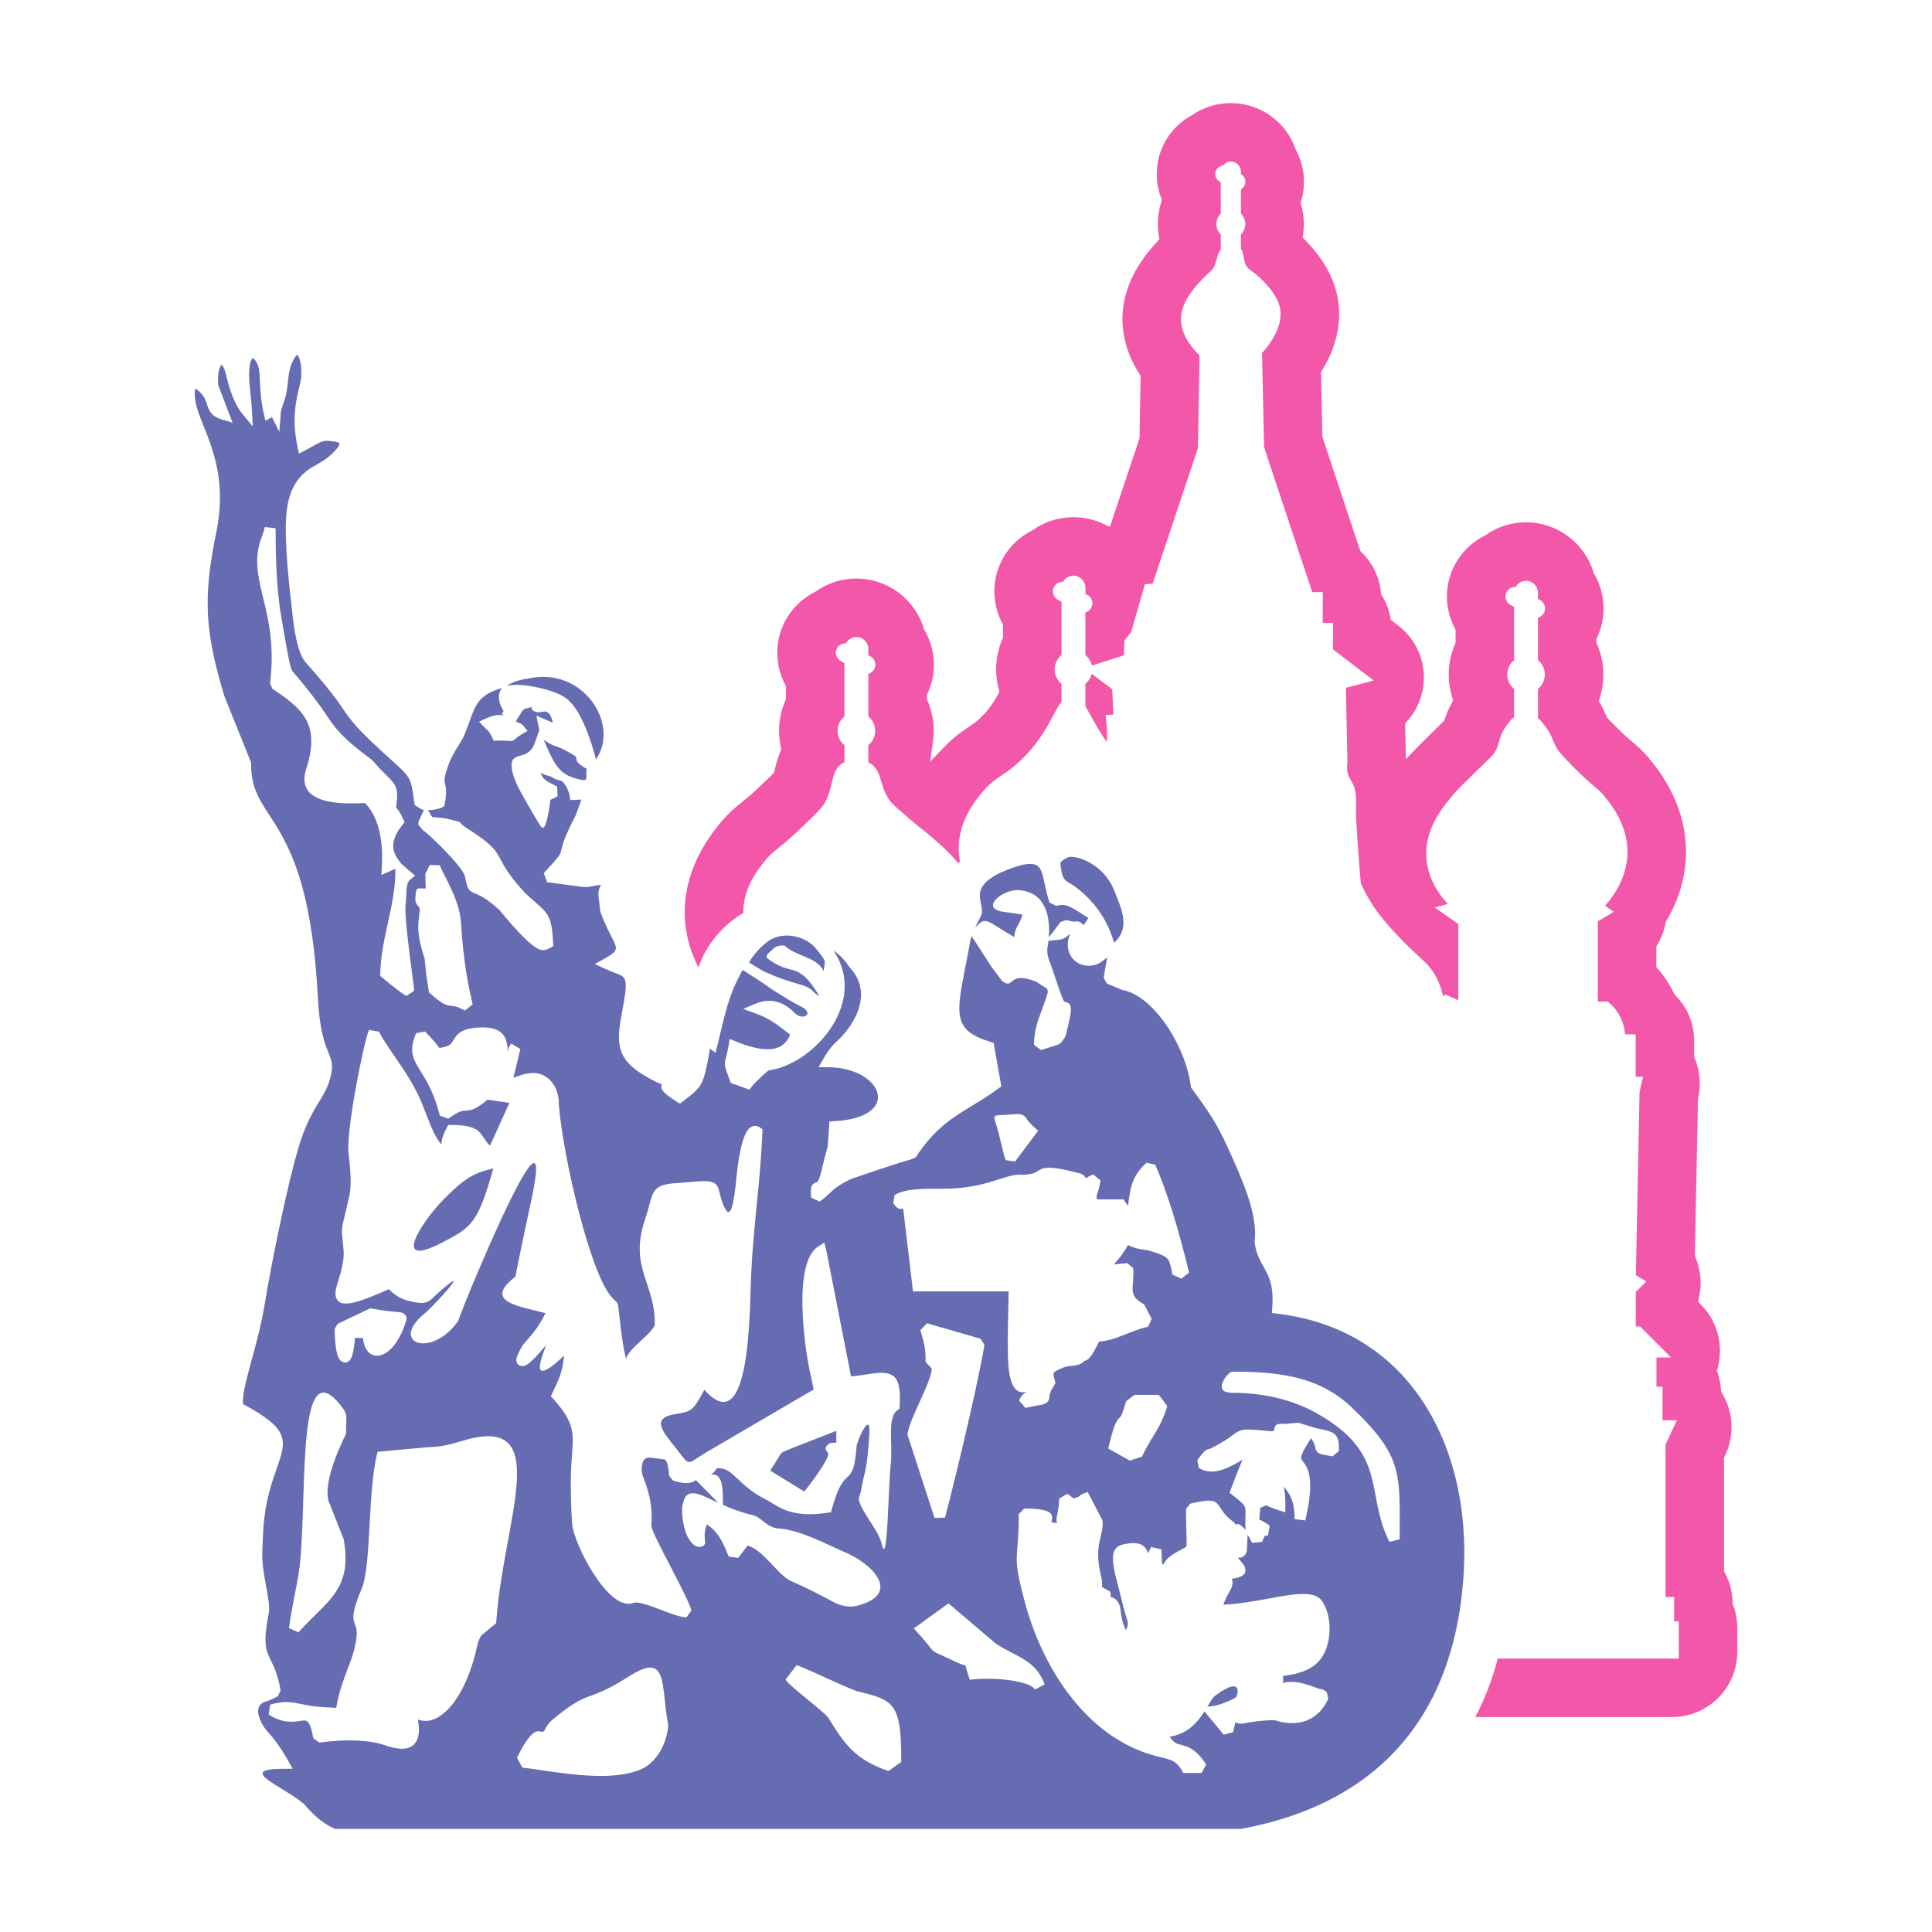
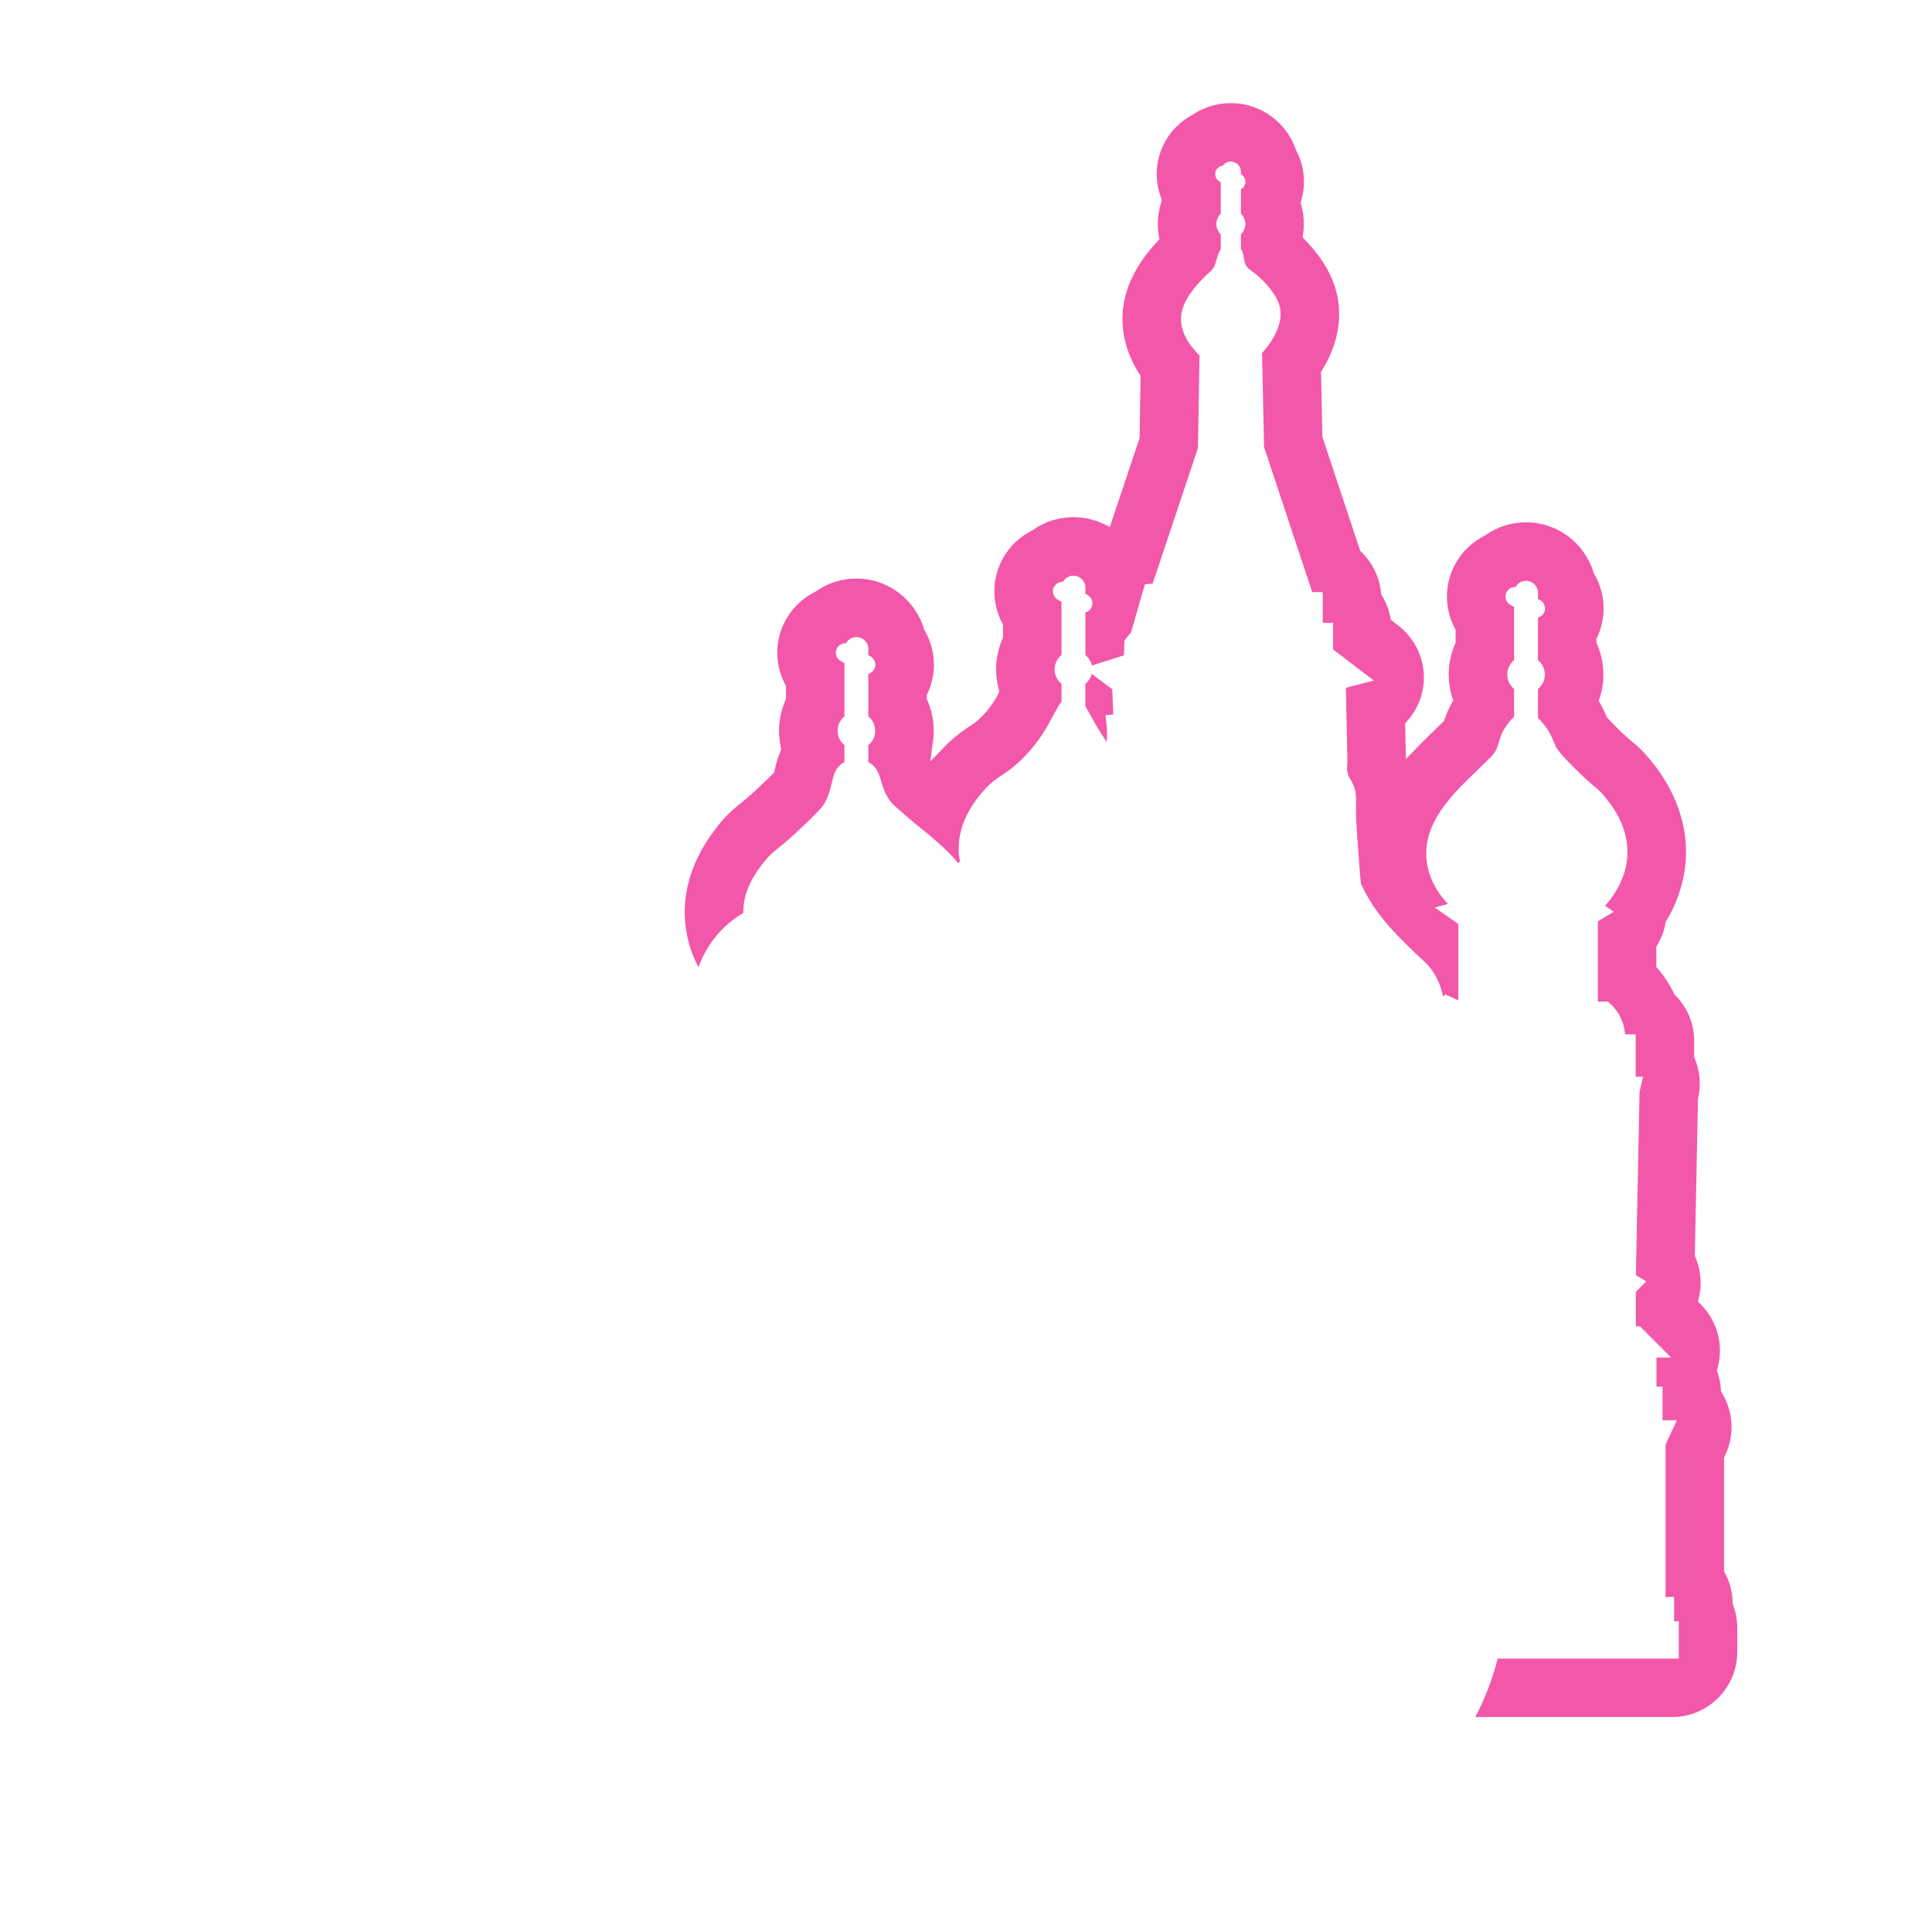
<svg xmlns="http://www.w3.org/2000/svg" fill-rule="evenodd" clip-rule="evenodd" image-rendering="optimizeQuality" shape-rendering="geometricPrecision" text-rendering="geometricPrecision" viewBox="0 0 100000 100000">
  <path fill="none" d="M28 28h99943v99943H28z" />
  <path fill="#f357aa" fill-rule="nonzero" d="M63708 8365c144 0 275 58 369 153 95 94 153 225 153 369v130l12 6h1c105 61 177 160 206 271h-1c28 108 16 228-44 332l-1 3c-41 69-98 124-167 162v-1l-6 3v1267c42 41 79 86 110 136 74 116 118 253 118 399 0 145-44 282-118 398v2c-31 48-68 93-110 134v742c85 126 113 278 145 452 22 124 49 270 110 396 65 136 169 213 311 317 64 47 135 99 221 169 252 205 524 479 747 770l1-1c203 264 368 545 449 808 182 593-19 1196-296 1681-201 352-445 642-595 809l104 4867 2495 7510h544v1589h530v1372l1536 1174 575 439-701 183-745 194 82 3872 1 32-5 30c-11 69-20 154-17 248 2 90 17 192 50 298 38 120 89 204 135 280l1 1 50 85 6 8c246 440 235 850 223 1252l-2 78c-7 250 6 588 35 1074 28 463 77 1113 141 1981v1c18 243 34 423 47 561 10 111 23 233 34 341 170 365 346 681 513 951 173 279 339 510 481 693 617 800 1492 1634 1772 1901l7 5 2 2-1 1 311 291c319 296 470 436 664 739 220 343 360 694 448 1020 21 77 38 152 54 227l123-98 195 88 472 215v-3948l-600-423-618-436 679-181c-130-138-271-303-406-493-357-500-682-1173-715-1989-62-1490 937-2644 1478-3268l15-17c98-113 279-299 497-517 216-216 470-465 718-705l1-1 303-293c378-362 487-467 593-676 85-167 125-308 163-443 66-234 129-456 352-779 69-101 147-213 241-321 57-65 118-127 185-182v-1444c-79-65-147-142-203-229h-1c-96-150-152-328-152-518s56-368 152-518h1c56-87 124-164 203-229v-2751l-200-116c-117-67-196-178-228-299v-1c-32-121-18-254 49-371 44-76 108-138 182-180l1-1c73-41 156-64 242-64l29 1c28-52 65-100 106-142 112-112 267-181 437-181s325 69 437 181l-1 1c112 111 182 266 182 436v316l34 20h3l83 49c117 68 196 178 228 299v1c22 82 22 170-1 255v32l-47 82c-44 78-108 138-180 180l-3 2c-37 21-76 37-117 48v2203c79 65 148 142 203 229h1c96 150 152 328 152 518s-56 368-152 518h-1c-55 87-124 164-203 229v1503c51 45 98 93 143 142 74 82 149 178 219 267h1c238 306 335 543 435 786l1 2c32 79 66 160 107 246 35 73 81 161 216 327 154 189 414 471 868 919 525 517 784 732 961 879l1-1c178 148 282 234 462 452 178 215 467 567 719 1034 257 479 476 1076 498 1771 28 849-257 1575-590 2127-189 315-396 573-568 766l1 1 451 311-470 282-356 213v4155h519l101 90c82 71 201 187 320 344 119 159 242 365 334 621h1c78 217 115 423 129 600l2 37h552v2195h379l-98 431-80 352-191 9489 151 91 388 233-321 320-221 221v1787h217l104 104 902 902 604 604h-758v1511h313v1737h745l-235 503-354 758v7884h445v1260h241v1930h-9372c-275 1075-668 2091-1161 3028h10179c934 0 1780-379 2392-991 612-611 990-1457 990-2391v-1221c0-214-18-419-54-613-36-201-92-398-164-588l-21-55-1-64c-4-274-42-542-109-797-68-262-168-512-295-747l-42-79v-5877l34-74 38-81c240-514 343-1073 312-1623s-197-1093-493-1577l-47-75-5-89c-8-152-28-304-57-453-28-150-68-297-116-439l-35-103 30-105c166-588 168-1201 19-1776-148-569-446-1102-882-1538l-8-8-139-139 45-192c47-198 77-398 88-595s4-399-21-603c-19-159-50-316-91-467-41-155-94-305-155-448l-29-69 1-76 39-1898 123-6107v-37l8-34 3-13c78-344 100-696 70-1043-30-349-115-692-250-1014l-28-66v-821c0-459-90-895-253-1291-170-412-421-784-732-1096l-43-44-26-55c-105-223-227-441-365-652-138-212-289-412-450-596l-88-102v-1060l51-86c103-173 191-356 263-546 71-188 125-384 161-584l12-63 33-56c350-587 615-1210 786-1850 170-632 248-1279 227-1921-39-1202-402-2220-810-3006-412-793-871-1351-1098-1626-165-200-315-359-456-494-135-130-272-247-411-361-75-62-160-133-282-243-115-103-268-246-486-462-137-135-228-225-282-280l1-1c-102-104-174-180-224-234l-40-43-25-60c-36-86-81-188-135-301-51-107-114-230-190-364l-77-135 48-147c64-198 113-400 144-601v-1c31-196 47-401 47-614 0-275-28-543-81-801h-1c-55-268-138-527-244-773l-30-70v-213l35-74c175-374 283-773 318-1181 36-406 1-820-107-1224-43-157-95-310-156-456-62-149-133-292-212-426l-20-34-13-42c-230-756-702-1410-1324-1872-605-448-1355-714-2167-714-387 0-758 60-1104 169-360 115-697 285-999 499l-23 16-23 11c-304 153-588 351-839 587-245 230-459 499-632 799l-1-1c-235 408-384 849-444 1301-59 451-29 916 93 1372 35 131 76 257 122 374h1c49 126 103 247 162 358l41 79v672l-30 70c-106 246-188 505-244 773-53 258-82 526-82 801 0 210 16 412 45 603 31 200 78 398 140 591l45 143-72 132c-89 165-162 319-221 458-59 140-107 270-145 384l-28 84-62 60-267 258c-262 254-474 462-646 633-175 174-311 310-415 418l-589 611-18-849-18-861-3-139 94-104c202-223 375-475 513-748 135-268 236-556 296-856 128-633 68-1276-150-1859-219-582-599-1104-1113-1497l-274-210-108-82-25-132c-39-202-95-397-166-581-73-188-163-369-268-541l-42-69-8-82c-38-405-148-790-317-1140-173-360-409-686-695-963l-60-59-28-84-149-446-1767-5320-17-50-1-54-42-1986-26-1217-2-103 54-89c432-701 710-1431 825-2157 112-715 67-1431-145-2118-140-458-349-880-586-1256-308-489-663-901-977-1219l-122-124 24-174c12-85 22-172 28-262 6-82 9-170 9-263 0-177-12-347-34-509-23-166-58-333-104-497l-27-98 28-97c130-438 170-891 126-1332-45-447-178-885-389-1285l-10-19-11-31c-243-703-704-1309-1301-1734-580-413-1290-656-2056-656-363 0-710 53-1033 151-337 103-654 255-942 448l-13 10-17 9c-283 151-545 343-778 568l-1-1c-227 220-426 473-589 755v1c-264 458-411 952-451 1448-42 516 32 1034 213 1512l43 116-37 115c-57 181-101 367-130 557h-1c-28 180-43 370-43 569 0 105 5 210 14 311v1c8 107 21 210 38 309l29 171-119 128c-264 283-654 729-1003 1309h-1c-343 571-648 1275-752 2084-75 586-38 1177 103 1755 142 585 393 1159 743 1702l57 89-2 108-52 3062-1 56-17 50-1393 4165-125 375-357-166c-235-109-485-194-745-251l-1-1c-248-55-511-84-784-84-387 0-759 59-1104 169-361 115-698 285-1000 499l-22 16-24 11c-304 153-587 351-838 587-247 232-461 500-633 797v2c-235 407-385 849-444 1299-59 452-29 917 93 1373 34 129 75 254 122 374v2c46 119 101 237 163 355l41 78v674l-30 70c-106 246-189 505-244 773h-1c-53 258-81 526-81 801 0 180 11 353 33 516 22 167 56 337 102 507l34 127-61 122v1l-3 7c-124 236-264 457-416 661s-322 395-506 572c-105 101-186 171-270 234v-1c-89 68-168 120-277 193-161 107-358 239-580 411-216 168-460 377-718 644l-747 769 143-1062c12-83 21-170 26-261v-1c6-80 8-169 8-262 0-275-28-544-81-801-56-268-138-527-244-773l-31-70v-213l35-74c176-375 283-774 319-1181 36-406 0-820-108-1224-41-156-94-309-155-455-63-150-134-293-213-427l-20-34-13-42c-229-756-701-1410-1323-1872-605-448-1355-714-2167-714-388 0-759 60-1104 169-360 115-697 285-1000 499l-22 16-23 11c-305 152-588 350-839 587-246 230-460 499-633 798h-1c-235 408-384 849-443 1301-59 451-29 916 93 1372 34 128 75 254 122 374v2c48 122 103 242 163 356l41 79v672l-30 70c-106 245-189 505-244 772h-1c-53 258-81 527-81 802 0 148 8 291 22 427 16 144 39 285 69 420l24 108-42 102c-160 390-243 734-296 953l-1 5v4l-11 48-24 100-73 72-228 224-1 2-203 196-2 1c-303 293-535 506-723 670-213 186-343 290-458 384h-2c-350 283-749 606-1224 1213l-20 26-1 1c-461 590-1757 2284-1686 4607 21 700 158 1338 367 1910 99 271 214 528 341 770 417-1190 1248-2184 2320-2812-11-621 169-1171 397-1623 227-448 496-792 668-1012l1 1c265-340 442-482 745-727 279-226 677-548 1382-1230 315-304 550-534 715-713 155-167 258-299 324-422 192-356 274-696 342-981 115-486 204-855 646-1096l2-1 14-7v-873c-79-66-149-143-204-230-96-149-152-327-152-517 0-191 56-368 152-518 55-86 125-164 204-229v-2752l-199-115v1l-29-18-17-10-9-9c-87-67-148-161-175-263l1-1c-33-121-19-252 47-368l2-3 3-6 21-36 13-13c40-51 90-94 144-125 74-42 160-65 244-65l30 1c28-52 64-99 105-141v-1c111-112 266-181 437-181 170 0 325 69 437 181 111 111 181 266 181 437v316l118 69h1c117 67 196 177 229 299 31 119 18 253-49 370h1c-45 77-108 138-181 180l-3 2c-36 21-76 37-116 48v2203c79 65 148 142 204 229v1c96 150 152 327 152 517s-56 368-153 518c-56 86-124 163-203 228v882h1c442 230 544 573 673 1010 92 311 202 686 517 1077 71 88 308 294 779 705 423 368 659 555 856 710v-1c162 127 300 236 484 399v-1c418 369 762 671 1059 1000 97 106 187 214 270 325l103-91c-15-74-27-149-37-226-222-1719 891-3006 1247-3417l16-19 1-1v1c361-413 644-602 965-817 265-177 561-375 961-759 379-364 687-735 933-1080 246-344 432-664 570-925l6-11c91-158 163-293 227-412 136-253 243-452 368-598v-927c-80-65-149-143-204-229-96-150-153-328-153-518 0-191 57-368 153-518 55-86 124-164 204-229v-2752l-115-66h-2l-84-49c-116-68-196-178-228-299l1-1c-23-82-23-170 0-254v-32l47-83c44-78 108-139 182-181v-1c74-42 158-65 245-65l29 1c28-53 64-101 106-142 112-112 267-181 437-181 169 0 324 70 435 182l1-1c112 111 182 266 182 437v316l118 69h1c116 67 196 177 229 299l-1 1c32 119 19 252-48 369h1c-44 78-109 140-183 182-37 21-77 37-117 48v2203c79 65 148 142 203 229 62 96 107 203 132 317l243-77 1416-451 23-650 5-116 73-91 270-338 648-2249 67-231 237-24 165-16 2343-7008 83-4804c-152-145-365-371-551-652-259-393-465-894-395-1447 103-804 772-1509 1089-1842l5-7 1-1v1c135-141 238-234 325-313 134-120 224-201 294-358l-1-1c51-114 84-231 114-339 55-197 104-374 217-521v-783c-42-41-79-86-110-134v-2c-74-116-118-253-118-398 0-146 44-283 118-399 32-50 69-95 110-136V9432l-27-16-37-22-2-1c-104-62-175-160-204-269h1c-18-68-20-140-5-210v-39l47-82c39-68 95-123 163-161l-1-1c53-31 111-50 170-57 15-20 31-39 48-56h1c94-95 225-153 369-153zm-7201 26514c-26 103-68 200-125 287-55 87-124 164-203 229v1164c84 133 169 286 266 465 70 126 146 265 205 368 210 369 416 695 607 975l29 43c12-158 16-307 15-447-1-206-16-405-38-587l-41-355 358-36 44-5-54-1304-918-688-145-109z" />
-   <path fill="#656cb2" d="M48223 70852c0-40-11-65-37-65l-282-292c9-247 3-469-35-721-39-255-112-544-235-923l346-359 2770 800 203 313c-116 754-421 2192-781 3771-414 1821-903 3827-1258 5177l-542 16-1383-4252-23-70 14-72c85-436 357-1034 629-1632v-1c306-673 614-1350 614-1690zM30847 39303c1271-1809-686-4854-3545-4172-373 42-744 164-1070 358 301-46 589-53 863-25l1 1c693 72 1795 318 2293 747 729 628 1217 2161 1458 3091zm-9528 11007c63 482 111 850 117 969l-398 271c-93-42-276-171-479-326-280-214-610-482-775-622l-102-86 2-134c17-901 202-1742 389-2592 195-885 392-1781 392-2726v-95l-304 134-419 186 23-460c34-638 1-1254-128-1807-126-535-342-1009-677-1383l-10-11-34-42-2-4c-68-87-3792 464-3063-1787 751-2325-204-3114-1751-4145l-124-271c246-1943-80-3296-352-4422-271-1124-491-2038-95-3108v-1c49-132 84-234 109-315 27-89 50-172 70-254l557 65c7 862-10 2828 293 4578 219 1266 445 2664 571 2810 796 918 1430 1764 1873 2436 595 905 1263 1418 2252 2168l25 19 20 24c1074 1274 1388 1005 1206 2414l7 11 27 34c193 241 255 402 403 713l-110 138c-324 408-466 753-478 1052-12 283 97 538 275 775l156 206 148 128 294 254 256 222-264 212c-165 133-180 482-193 827-6 163-13 325-34 481-63 464 177 2307 327 3464zm36351-4223c-571-1431-2041-1853-2394-1712-160 64-299 176-393 264 65 829 220 917 430 1038 428 245 1747 1171 2289 2926l61 196c882-781 370-1794 7-2712zm-1336 1426l-192-120c-76-47-163-104-243-155-451-290-781-504-1214-346l-365-177c-112-337-181-659-243-948-50-233-96-445-154-613-145-426-439-602-1457-254-1952 668-1803 1357-1697 1848 45 207 85 390 37 578-13 51-52 126-109 235l1 1c-58 111-140 268-221 444 42-39 77-73 107-103 195-193 281-280 548-201 90 27 186 79 325 165l278 174 17 11 9 6 9 6 19 11 9 6 9 6 10 6 19 12 10 6 10 6 10 7 10 6 4 3c164 102 366 224 615 369 35-341 104-459 201-627 61-105 138-237 230-537l-1025-149c-1191-175-4-1182 852-1113 1492 120 1601 1584 1534 2448l250-331 352-466 292-104c376 91 453 86 480 81v-1c68-18 107-26 197 6 56 21 85 45 146 98l91 78 239-372zm-17564 2307l719 436c1664 770 2178 631 2585 1042 123 124 218 219 323 243l-127-206c-414-670-803-1016-1219-1120-365-91-773-193-1288-578-180-135-90-216 258-527 135-121 280-173 470-174l102-1 78 64c270 221 578 348 860 464 484 199 911 375 1123 844-62-153 101-493 6-640-143-221-440-623-648-793-517-424-1425-646-2159-220-208 121-736 557-1083 1166zM28233 67970c-1283-362-3285-549-1557-1893 1 0 303-1552 814-3909 1407-6494-3397 5068-3755 6154l-14 42-25 34c-1404 1959-3606 1094-1675-448h1c388-310 2651-2788 627-1006-64 57-110 102-152 143l-1 2c-321 318-476 469-1366 238-404-106-726-316-1002-597l-559 239c-1444 618-1989 633-2162 227-103-241-7-554 117-957 134-438 309-1008 256-1583-13-145-30-302-43-431-34-322-49-471-28-666 18-157 59-326 134-638 58-239 137-566 239-1026 131-588 46-1396-45-2269-120-1147 828-5876 1065-6316l527 86c26 154 454 781 870 1391 239 351 476 697 635 956l-1 1c491 798 681 1289 905 1873 114 296 237 617 422 1026l230 395 159 205c-3-225 75-497 276-870l81-151 172 3c1242 21 1415 288 1675 689 74 114 158 244 309 384l1007-2216-1131-163-194 152c-504 394-713 403-943 413-161 7-339 15-898 419l-440-162c-286-1153-676-1783-966-2250-422-679-663-1069-257-2016l462-86c388 400 605 661 739 853l149-26c396-69 485-218 573-366l1-1c178-300 356-599 1271-663 1431-101 1499 657 1539 1120h-1c5 58-36 53-13 80 60 70-20-166 215-367l458 281-360 1492c465-198 839-275 1134-249 711 61 1237 738 1217 1613 112 1412 527 3628 1054 5641 483 1848 1056 3513 1564 4192 497 662 400 105 539 1326 74 647 161 1402 331 2038 18-493 1464-1403 1474-1813 47-2108-1360-2928-489-5458 90-261 148-480 197-664 208-783 291-1092 1298-1171h2c265-20 528-42 750-61 567-47 877-74 1093-30 387 78 433 263 532 670l14 60c42 169 129 463 253 678 47 82 97 149 146 180 6 4 13 5 20 1 28-13 62-43 103-89 41-48 85-167 139-424 62-302 124-754 189-1430 42-455 151-1204 311-1732v-1c62-207 135-388 219-517 137-213 312-316 529-259 52 14 103 37 150 70l123 89-6 152c-49 1313-170 2536-293 3774-113 1143-228 2300-286 3547-88 1864-10 8742-2426 6003l-7 22-14 25-16 30v1c-340 621-472 861-763 1012-172 89-362 120-670 169-1323 212-709 876 44 1828 739 934 441 792 1586 122l5497-3215c-34-207-95-479-163-787-341-1534-899-5778 391-6608l326-210 100 375 1284 6551c295-28 565-69 802-106h1c341-52 621-95 863-79 667 43 933 413 848 1725l-8 134-109 77c-542 390-228 1771-339 2770-142 1276-160 5530-475 4127-165-738-1366-2013-1153-2453 98-203 156-756 269-1136 149-503 271-2115 250-2399-35-474-423 156-657 893-89 1288-260 1451-524 1701-180 172-421 402-759 1602l-50 177-182 26c-2003 291-2554-369-3258-727-1376-700-1619-1613-2411-1581h-1l-55 2c-113 209-258 290-318 332 28-7 59-12 95-12 248-7 509 151 531 1009l15 571c398 173 851 356 1422 498v1h4l1 1 26 6 1-1 94 21-4 2c426 98 743 657 1319 689 1130 64 2525 837 3490 1250 1319 563 2909 2088 676 2727-417 119-882 77-1353-192-730-390-1415-744-2151-1061-680-293-1428-1614-2252-1837l-494 637-488-72c-156-408-321-782-536-1088-159-227-349-421-589-569-162 347-114 725-92 897 34 272-415 385-671 78-163-195-293-351-415-857-138-572-109-910-90-1123 4-47 47-51 27-58 168-998 1020-418 1826-59l-251-258c-898-921-902-919-914-911h-1c-163 107-409 269-1181 12l-194-247c-31-405-83-636-151-761-32-58-72-77-117-83h-1c-140-17-228-30-305-41-120-18-233-35-320-43-303-31-477 25-523 482v1c-27 267 31 415 118 637 315 799 438 1528 380 2386-25 371 1872 3634 2074 4396l-257 354c-585 32-2286-915-2754-743-1290 475-3093-3073-3166-4105-77-1064-84-2293-52-2887 14-263 30-475 45-667 88-1171 126-1675-969-2904l-126-141 84-172c426-864 525-1203 602-1924-1205 1134-1605 1124-922-546-97 100-202 222-302 338-84 96-164 189-240 269-201 209-378 365-496 429v-1c-115 63-227 73-330 24v1c-141-67-203-189-173-368 19-112 99-299 256-573 86-150 196-274 332-427 234-263 553-623 912-1343zm-5353-3653c1524-794 1840-959 2653-3835-931 215-1429 400-2732 1768-855 898-2667 3495 79 2067zm36383 3277l347 673-190 405c-898 204-1597 663-2347 744-61 6-124 14-188 23-325 696-555 987-746 992-89 110-216 174-365 217-108 31-224 42-344 53-114 10-234 21-327 57v-1c-355 146-523 230-567 307-26 46 7 180 65 410l30 118-66 103c-231 361-245 520-253 605-11 130-20 206-140 303-96 76-208 97-475 145v1c-136 24-328 60-624 121l-322-375c111-297 303-404 393-457-45 13-94 23-151 27-334 19-725-190-804-1495-46-778-24-1720-3-2626 8-367 17-728 20-1101l-4698-1h-252l-29-249-478-4021c-24-19-18-24-20-24l-1 1c-80 32-136 47-250-12h-1c-66-35-88-66-151-147h-1l-91-115 67-410c516-344 1470-340 2453-336 2349 10 3199-775 4146-730h1l108 5h1c446-23 583-111 698-185 296-191 498-320 2156 106v-1c228 58 292 172 347 270v1c15 28-27-49 374-206l381 312c-60 345-129 563-178 717v1c-38 124-52 166 24 261h1335l84 122c57 81 110 148 158 205l4-30c103-849 187-1527 955-2193l442 98c302 670 606 1517 888 2416 329 1050 631 2173 867 3170l-396 320-339-160-127-59-29-139-31-146c-115-553-132-633-1006-912-172-55-314-75-449-95-225-33-436-63-767-222l-18-9c-185 338-434 681-728 996l697-64 307 272c11 312-7 559-22 769-34 478-52 721 520 1062l70 42 36 71zm-19398 8522l1765 1086c22-17 1409-1768 1221-2013l-1-1c-111-144-189-226 4-419 90-90 189-97 434-97v-612l-2202 861v-1l-249 102v1c-241 97-340 138-390 189-42 42-89 120-168 252-87 146-210 351-414 652zM22016 45230l229-461 513 15c323 752 1014 1796 1096 2915 84 1150 188 2553 613 4285l-400 320-195-98v1c-672-333-558 152-1594-780l-74-66-16-101-117-748-92-888c-413-1282-363-1655-251-2494 37-274-263-212-227-667 39-501 42-501 414-476 28 1 67 3 121-3l-20-754zm33361 3173l-1-2-7-2c5 10 10 31 8 6v-2zm5789 43220c-275-470-557-540-1042-659-227-56-491-121-805-228h-1c-1518-521-2790-1535-3805-2801-1164-1450-1989-3234-2458-4978-482-1798-461-2055-395-2866v-1c31-372 72-869 72-1726l283-282c1558 1 1488 331 1410 692-3 16-7 34 279 61-39-163-20-257 21-455 30-147 76-372 107-820l401-236c147 69 224 142 288 203v1c30 29 49 46 314-60l4-2-2-2c-4 0-7-1-2-5 60-47 137-107 220-141l238-98 120 227 621 1184 26 49 5 56c27 282-29 519-95 794-104 436-236 987 8 1989 71 289 77 487 59 624 80 41 185 98 318 176l107 62 27 123c13 64 10 122-3 174 87-8 182 30 285 129l1 2c184 178 210 372 244 643 29 224 68 522 258 919 149-277 116-381 32-642-49-151-111-342-169-590-92-387-164-665-229-917-75-290-143-551-195-787-191-855-171-1364 421-1496 850-189 1145 30 1290 453l159-317 535 117 5 161v1c10 365 17 579 39 612 62 89 88-194 451-443 260-178 456-281 600-355v-1c119-62 179-94 186-115 29-84 23-281 11-678-9-316-22-744-22-1272l220-275c1241-286 1320-163 1601 278 97 152 233 366 577 624 214 161 133 188 155 181l2-2c150-46 206-64 526 280l-1-31c-16-324-7-562-1-748 15-440 17-493-661-1017l-165-128 73-196c436-1155 601-1503 590-1507v-1c-20-2-129 85-307 179-519 276-1247 661-1944 246l-80-415c394-509 421-517 612-574 34-10 83-25 167-67v-1c582-296 857-502 1040-638v-1c213-160 330-248 587-284 252-36 609-1 1390 76 403 40-87-446 714-378l712-65 899 277 139 29c829 170 1108 228 1067 1168l-331 266-269-47v-1c-290-50-401-69-502-162h-1c-94-88-104-154-121-260-11-72-32-199-213-471l-150 237c-458 730-398 807-288 950 257 333 658 852 137 3073l-558-69c9-472-56-875-247-1237-80-151-183-297-313-441 59 263 92 556 88 946l-3 383-364-116c-318-101-476-175-575-222v-1c-38-17-34-27-46-27-8 1-38 18-128 55h-1l-180 73c-10 122-21 232-30 323-19 188-28 279-24 288 7 15 33 6 109 49 101 56 240 133 430 262l-91 508c-59 14-112 22-159 25-26 53-60 119-102 199v2l-15 34c-12 33-23 62-26 75l-521 52-228-435-1 12c-16 228-21 389-24 511-8 289-11 436-135 560v1c-109 109-210 127-357 104 57 75 112 139 160 195 120 141 209 245 232 385 49 290-118 434-661 524h-1l-35 4c109 265-12 480-180 777-83 146-183 323-250 562 794-36 1615-186 2350-320 1358-248 2456-448 2797 205 237 364 352 890 344 1412-9 521-141 1051-396 1424-238 347-557 573-954 726-307 117-658 190-1053 242v362c590-162 1205 61 1774 266l124 44c60-3 124 14 191 47 59 28 106 70 146 106l29 25 71 330c-792 1722-2465 1217-2770 1108-113-3-256 1-415 11-383 25-842 87-1205 160-243 49-415-87-432-29v22l-7 35-65 290h1l-26 134-495 126-832-1010-159-194c-356 556-857 1161-1800 1312 204 320 379 366 574 416 359 92 765 198 1313 1015l-234 441h-948l-83-141zm-5326-14157c7-3 3-3-2-3l2 3zm6655 10869l196-21c400-43 854-222 1291-460 45-25 439-1215-1093-81-101 75-218 269-355 497l-39 65zm-5051-13693c251-1020 379-1141 524-1279l1-2c49-46 104-98 318-836l434-328h1261l434 579c-207 714-473 1151-762 1626v2c-178 293-366 603-543 989l-631 208-816-456-302-169 82-334zm6327-3644h257v2c2631-1 4474 448 5935 1844 2683 2564 2484 3408 2484 6833l-536 126c-1280-2565-23-4573-3795-6673-1271-709-2780-1040-4346-1040-1089 0-198-1092 1-1092zM49480 86023c-400-197-648-306-807-376v-1c-171-74-255-112-341-177h-1c-85-65-134-129-230-251-101-128-264-336-591-698l-211-233 256-185 1360-982 179-129 169 143 2268 1930c292 194 579 344 847 483 740 386 1352 706 1692 1640l-496 259c-141-200-541-341-1026-432-702-132-1553-146-2130-92l-222 20-71-212c-85-253-123-415-144-520-101-26-255-75-493-184l-8-3zm-5073 1525c1840 457 2260 563 2239 3653l-661 469c-1774-624-2262-1401-3106-2745-206-328-1934-1568-2222-1988l578-751c671 238 2724 1250 3172 1362zm7344-28650c-317-1368-615-1119 620-1213 279-22 400-32 522 13 133 49 178 114 257 227 57 82 149 216 390 429l195 173-156 208-1040 1386-491-74c-86-238-195-709-297-1149zM16214 89964c-169-970-341-943-643-895-400 63-929 147-1663-325l73-509c739-219 1150-132 1660-24h1c207 43 434 91 700 118 373 38 611 48 777 54 117 4 204 8 282 18l26-141c144-771 368-1358 572-1890 141-370 273-715 353-1060 182-788 102-1008 34-1195-120-333-216-595 338-1896 258-606 331-1929 407-3323 74-1355 152-2777 414-3751l2599-239c730-12 1258-170 1818-338 4748-1423 2100 4065 1728 9327l-9 120-94 78-680 561c-145 246-178 399-209 540-577 2675-1896 4155-2968 3839l-99-30c53 323 90 681-15 975h1c-172 479-628 737-1713 348-415-146-917-214-1426-235-702-30-1416 32-1948 104l-316-231zm1266-21442l1604-766 81-38 90 16c666 121 1055 153 1270 171h1c206 17 302 24 398 108 159 138 132 233 78 407-647 2081-2063 2242-2217 843-108 1-240-5-402-21-54 539-121 859-189 1014-115 261-282 322-482 225-104-51-183-165-235-322-92-279-158-835-157-1381l160-256zm10731 20995h1c65-136 152-312 439-551 1044-867 1437-1012 1961-1205 338-124 738-272 1456-694h1c206-122 405-245 605-368 1913-1181 1530 545 1906 2556l9 48-5 50c-41 458-199 953-459 1368-241 382-571 702-981 874l-1-1c-1371 576-3504 266-5138 29-350-51-677-99-969-133l-278-513c1071-2151 1227-997 1453-1460zm-12808-7735c627-3204-259-12173 2221-9051 441 553 268 568 290 1397l2 67-29 61c-201 427-525 1125-734 1830-198 668-296 1342-82 1768l5 12 5 11 696 1758 12 30 5 26c363 2093-405 2849-1504 3932-266 262-554 546-841 866l-491-221c67-561 240-1443 445-2486zm1088-46729l-679-781c-393-454-600-1603-707-2804-140-1149-272-2451-306-3659-44-1533 92-2916 1446-3678 313-175 622-349 863-573 302-278 474-487 463-600-6-59-173-107-548-138-295-25-445 59-766 241l-1-1c-132 75-289 163-453 247l-330 171-76-365c-296-1427-85-2320 76-3003 71-298 131-553 125-769v-1l-3-160v-1c-7-365-75-633-174-770-18-26-32-41-39-43l-1-1c-6-2 6 5-1 9-88 55-190 208-295 477-120 304-149 594-179 889-33 329-68 666-209 1055-153 423-159 516-159 531v7l-1 4-78 1017-456-912-1-2-6-13c9 20 75 175 64 181l-324 168-81-357c-154-679-179-1225-200-1669-13-281-24-518-66-706-48-214-154-397-269-482-25-18-44-29-55-29-4 0 6 2 2 7-72 72-133 250-161 573-34 383 10 801 58 1250 29 270 59 551 75 852l45 859-546-665c-219-267-389-602-525-958-131-344-231-710-312-1053-69-294-154-462-235-522l-25 32-1 2c-117 164-188 515-142 1030l536 1403 206 538-553-168c-569-173-666-464-784-815-57-170-122-364-304-550-126-129-221-205-290-237l-3 12c-42 149-33 391 9 643 62 379 233 806 425 1290 511 1281 1174 2946 659 5472-351 1718-501 3008-436 4284 65 1272 345 2545 854 4231l1360 3377 20 49-1 56c-3 1205 406 1835 940 2656 924 1421 2198 3381 2515 9437 92 1750 365 2417 542 2853 184 452 284 698 83 1391h1c-133 465-331 788-566 1173-321 524-718 1174-1102 2495-465 1600-1218 5047-1731 8093-367 2186-1178 4154-1099 5053 2455 1315 2256 1879 1725 3386-248 705-580 1647-672 3051-20 302-38 719-57 1186-48 1148 457 2592 338 3190-314 1585-147 1929 100 2437 169 349 371 764 511 1573l-143 296c-352 192-521 245-634 280-743 233-244 1162 91 1540 255 288 604 681 1075 1516l235 419-481 2c-2445 10-122 854 1034 1792l23 19 15 17c299 355 582 628 856 839 252 194 499 337 747 444h46896c1569-295 4285-952 6685-2845v-1c2412-1902 4516-5064 4838-10386 207-3411-566-6758-2377-9269-1598-2215-4012-3782-7284-4168l-269-32 20-270c154-1980-727-1990-909-3365l-5-39 4-32c176-1413-670-3274-1405-4891h-1c-592-1304-1010-1868-1853-3030l-43-60-9-74c-119-1017-636-2282-1365-3292-618-856-1380-1520-2161-1668l-34-6-24-10-754-317-169-305c58-361 116-661 169-935l21-110c-187 133-405 328-622 385-950 251-1694-567-1328-1547 2-5 4-2 6 3l7 2c-16-172-101 202-589 245l-516 45c-22 198-51 347-62 400-12 364 55 527 164 791 59 143 632 1941 714 1963 380 104 496 136 71 1760l-44 95-192 264-144 103-890 285-367-268c-3-727 193-1247 406-1813 109-287 222-588 313-931l-39-165-558-354c-1519-628-1113 464-1779-53l-524-694-1046-1619c-39 115-71 230-90 338-81 455-167 896-245 1296-469 2410-633 3251 1304 3837l167 51 30 172 339 1908 30 170-139 105c-470 352-920 625-1359 891-1017 615-1973 1195-2936 2686l-297 124c-88-19-2992 965-3066 1001-642 310-850 504-1080 720-138 130-285 267-526 441l-447-210c-45-663 58-702 281-786 55-21 148-56 323-865l2-5c272-1155 239-649 303-1635l27-415 16-235c3903-94 2768-2804-72-2804h-489c273-475 501-940 928-1323 725-654 2072-2423 627-3910-200-317-471-599-787-808 172 251 304 507 397 767v1c237 655 235 1325 65 1960-167 622-497 1212-922 1725h1c-597 720-1389 1288-2179 1574-222 80-461 139-701 174-62 10-696 601-886 840l-125 159-191-69-647-234-125-45-46-123c-301-816-301-817-189-1246 31-121 75-288 122-559l60-346 325 133c533 218 1190 429 1751 397 449-26 843-226 1050-752-333-264-597-469-843-631-279-183-553-324-911-455l-677-249 666-278c431-180 818-175 1155-65 327 106 600 308 821 530 196 196 394 240 534 197 53-15 96-44 124-79 19-25 31-57 29-90-5-97-103-219-339-339-316-160-656-357-984-561-429-266-842-547-1151-765l-883-566c-98 180-197 369-295 567-514 1029-764 2358-1007 3322l-100 400-85-59c-69-49-137-100-204-154-315 1882-425 1967-1238 2601l-158 124-154 121-168-103c-878-541-826-730-778-906 7-27-15 53-710-338-801-446-1217-862-1398-1390-178-516-114-1101 38-1908 349-1857 270-1888-324-2115-158-60-343-131-567-235l-503-233 484-270c1077-599 532-484-183-2398l-13-34-3-36c-19-184-39-327-55-446-60-443-81-600 88-914-126 9-253 34-372 57-187 36-360 70-533 57l-15-3c-1171-157-1536-206-1872-251l-168-472 86-93 13-13 73-79 183-199v1l45-49 21-23 7-8c418-461 433-527 477-718 57-252 153-668 750-1812l294-809-589 25c36-275-244-939-481-1001h-1c-139-37-263-70-363-130l-2-2-5-2-4-4c-269-171-382-96-669-278 99 319 256 421 857 722l22 493c-463 285-346 54-401 435l-1 3c-200 1290-335 1286-458 1128-95-122-70-65-771-1288-373-649-752-1311-747-1902 3-349 208-406 495-485 213-58 526-145 702-644l239-677c-18-64-34-135-50-211l-105-526 493 210 364 155c-125-540-318-591-465-576-41 4-77 11-109 17-99 17-182 32-274 9l-5-1c-201-53-273-158-273-289-27 34-64 61-114 70l-4 1-58 10-3 1c-94 14-199 30-318 211-262 403-301 488-288 496 14 9 52 22 87 35h1c113 38 220 75 309 190l197 255-279 162c-259 151-321 215-348 243-51 54-81 82-164 104h-3c-61 16-96 13-162 5-72-8-227-24-606-14l-185 5-78-168c-120-258-201-336-303-434h-1c-27-26-59-56-99-97l-283-289 369-167c556-252 803-178 934-139 119 35-137-41-112-102l1-1c24-58 52-102 82-137-121-198-194-376-225-535-52-267 5-485 146-659-1185 332-1367 842-1678 1709-71 199-149 416-251 669-87 215-210 412-344 627-167 268-355 569-490 941-259 714-229 838-191 998 46 190 101 416-11 1036l-21 119-99 66c-220 147-808 159-797 160 147 23 176 358 331 365 245 11 495 22 744 84l331 80c139 32 196 46 250 74 78 39 102 71 137 122 14 20 42 61 305 228v1c1301 831 1457 1124 1729 1637 185 347 429 807 1240 1685 199 188 375 344 524 474 742 653 865 762 943 2282-442 278-637 308-1122-83-191-154-420-378-646-616-433-455-881-993-1043-1192l-3 3c-643-590-982-732-1183-815-365-151-443-184-572-888-39-209-361-618-750-1042-619-675-1347-1345-1426-1358l-239-298v-135l285-615c-136-34-275-129-480-269-248-1769-57-1206-2299-3339-526-502-969-963-1409-1635-317-486-739-1016-1261-1635zm13543 5298l47 10 9 2 10 2c385 77 194-156 265-570-527-291-534-438-542-601-1-26-2-58-647-402-156-84-302-131-428-172v-1c-497-160-675-493-542-179 565 1334 844 1693 1828 1911z" />
</svg>